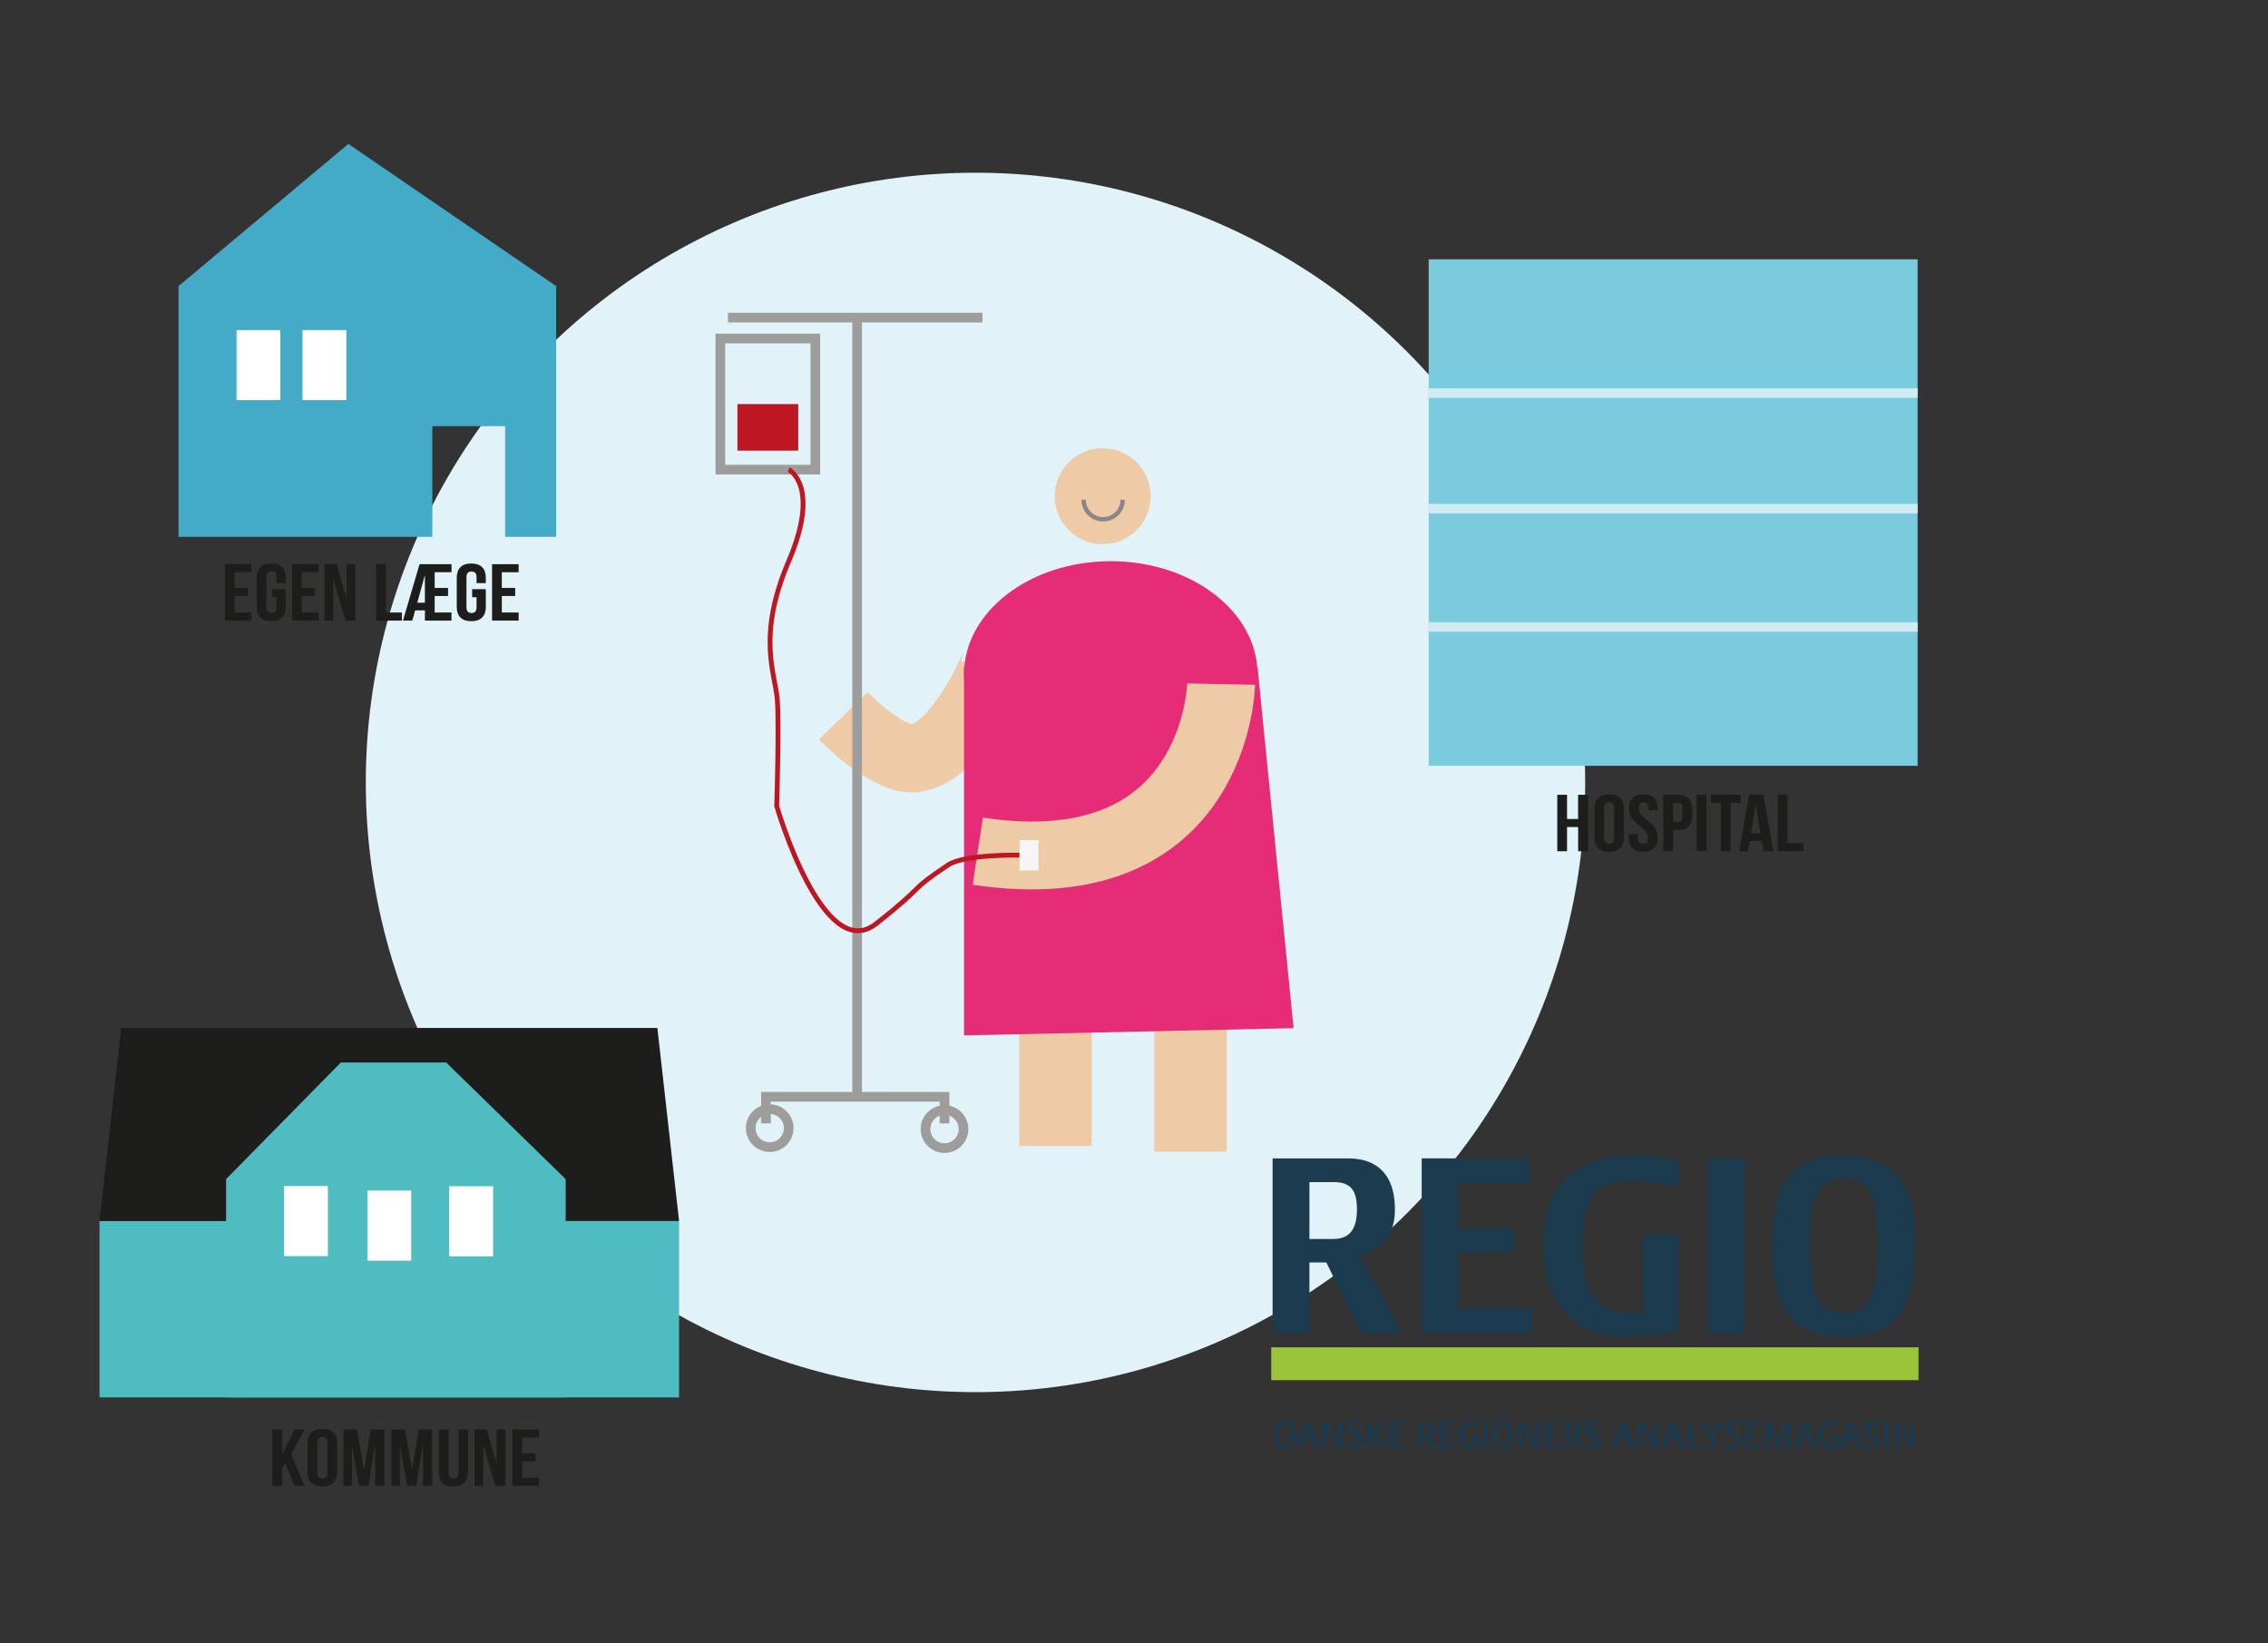
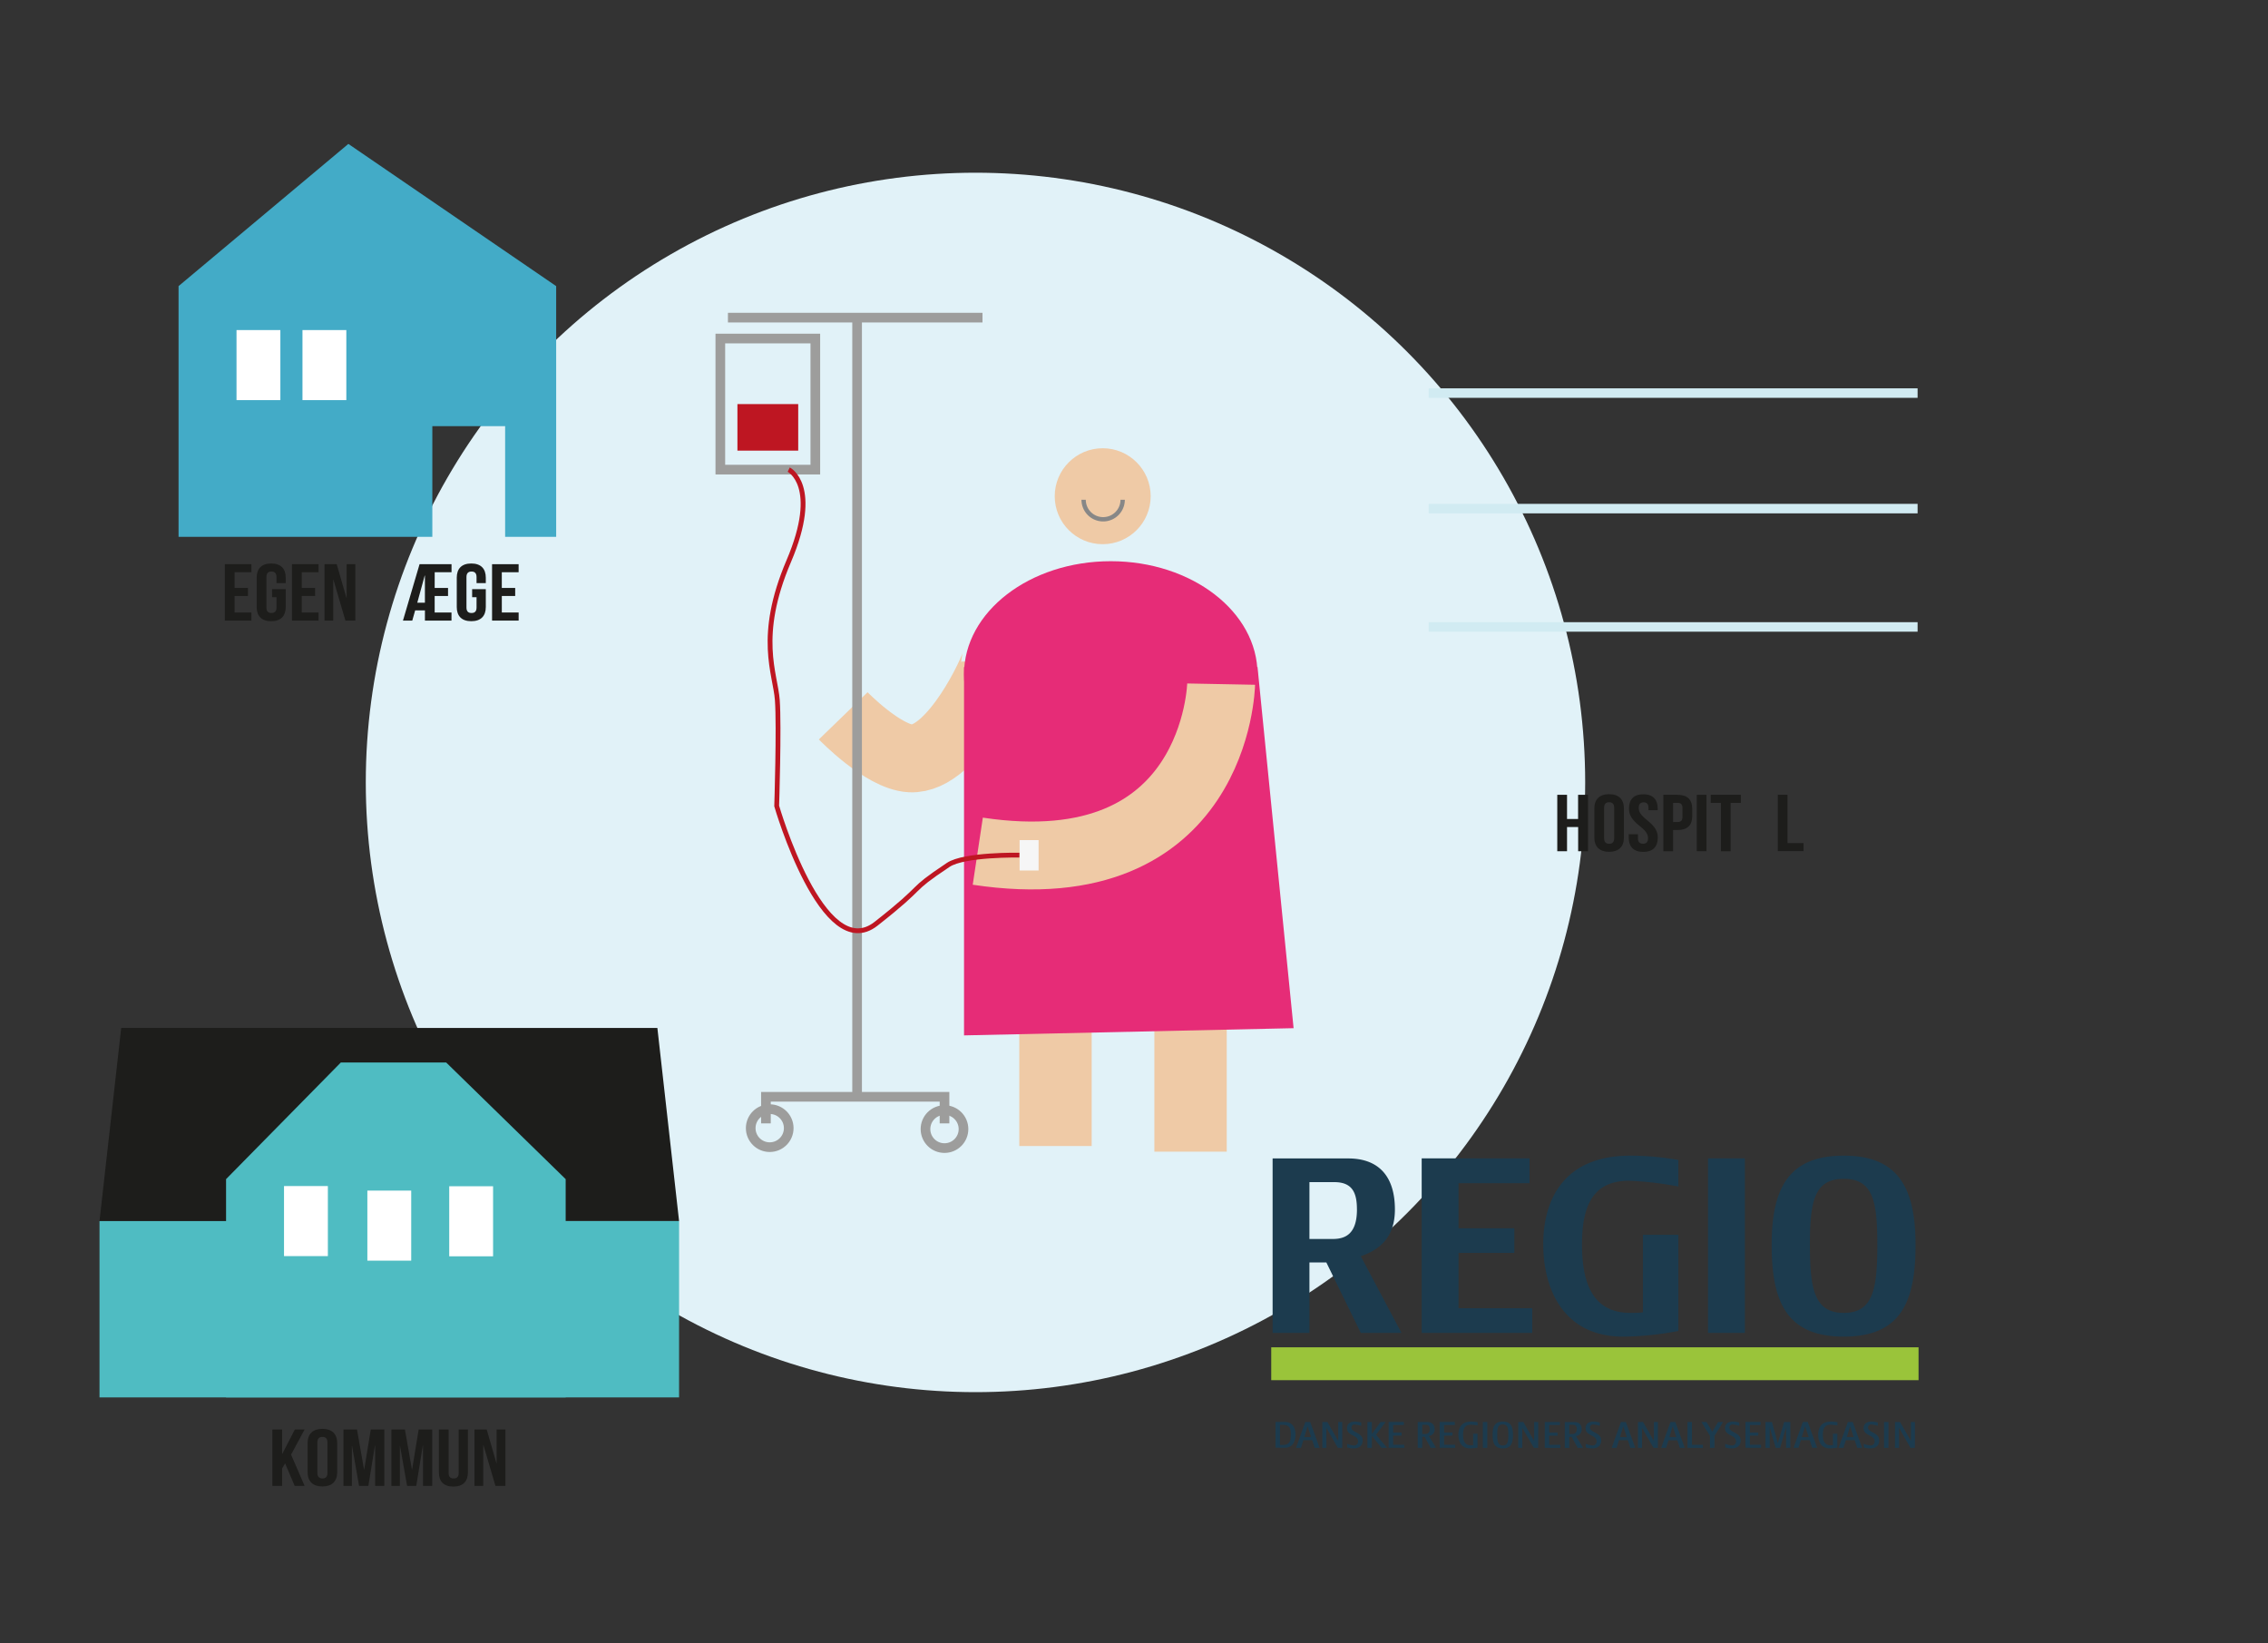
<svg xmlns="http://www.w3.org/2000/svg" id="Lag_1" data-name="Lag 1" viewBox="0 0 1162.2 841.89">
  <rect x="0" y="0" width="1162.2" height="841.89" fill="#333333" stroke="none" />
  <defs>
    <style>.cls-1,.cls-11,.cls-13,.cls-20,.cls-3,.cls-4,.cls-7,.cls-9{fill:none;}.cls-2{fill:#e1f2f8;}.cls-3,.cls-4{stroke:#efcaa6;}.cls-11,.cls-13,.cls-20,.cls-3,.cls-4,.cls-7,.cls-9{stroke-miterlimit:10;}.cls-3{stroke-width:37.09px;}.cls-4{stroke-width:34.77px;}.cls-5{fill:#e62c77;}.cls-6{fill:#efcaa6;}.cls-7{stroke:#9d9d9c;stroke-width:4.95px;}.cls-8{fill:#be1622;}.cls-9{stroke:#be1622;stroke-width:2.47px;}.cls-10{fill:#f6f6f6;}.cls-11{stroke:#878787;stroke-width:2.22px;}.cls-12{fill:#7bcbde;}.cls-13{stroke:#d1ebf2;stroke-width:4.87px;}.cls-14{fill:#1d1d1b;}.cls-15{fill:#43abc7;}.cls-16{fill:#fff;}.cls-17{fill:#4fbcc2;}.cls-18{clip-path:url(#clip-path);}.cls-19{fill:#1c3b4e;}.cls-20{stroke:#9ac43a;stroke-width:16.84px;}</style>
    <clipPath id="clip-path">
      <rect class="cls-1" x="604.39" y="587.32" width="505.97" height="167.12" />
    </clipPath>
  </defs>
  <title>REGIO19 forsideillu FB</title>
  <circle class="cls-2" cx="499.87" cy="400.93" r="312.43" />
  <line class="cls-3" x1="540.86" y1="512.28" x2="540.86" y2="587.24" />
  <line class="cls-3" x1="610.08" y1="526.85" x2="610.08" y2="590.13" />
  <path class="cls-4" d="M510,339c0,2.92-21.54,50.72-43.44,49.6-14.07-.73-34.47-21.79-34.47-21.79" />
  <polygon class="cls-5" points="662.88 526.85 494 530.55 494 341.77 644.39 341.77 662.88 526.85" />
  <ellipse class="cls-5" cx="569.2" cy="345.51" rx="75.2" ry="57.94" />
  <circle class="cls-6" cx="565.06" cy="254.27" r="24.58" />
  <path class="cls-4" d="M625.75,350.55s-2,104.11-124.7,85.61" />
  <line class="cls-7" x1="439.21" y1="162.76" x2="439.21" y2="562.01" />
  <polyline class="cls-7" points="392.49 575.64 392.49 562.01 484 562.01 484 575.64" />
  <circle class="cls-7" cx="394.43" cy="578.08" r="9.74" />
  <circle class="cls-7" cx="483.99" cy="578.56" r="9.74" />
  <line class="cls-7" x1="373.02" y1="162.76" x2="503.46" y2="162.76" />
  <rect class="cls-7" x="369.12" y="173.47" width="48.68" height="67.17" />
  <rect class="cls-8" x="377.88" y="207.06" width="31.15" height="23.85" />
  <path class="cls-9" d="M404.17,240.64s16.55,8.18,0,46.93-6.82,57.57-5.84,71.19S398,413,398,413s23.65,81.78,50.91,60.36,15.11-15.58,37-30.18c8.26-5.51,36.51-5,36.51-5" />
  <rect class="cls-10" x="522.47" y="430.48" width="9.74" height="15.58" />
  <path class="cls-11" d="M575.29,256.09a10,10,0,0,1-20,0" />
-   <rect class="cls-12" x="732.11" y="132.88" width="250.53" height="259.53" />
  <line class="cls-13" x1="732.11" y1="201.42" x2="982.64" y2="201.42" />
  <line class="cls-13" x1="732.11" y1="260.62" x2="982.64" y2="260.62" />
  <line class="cls-13" x1="732.11" y1="321.25" x2="982.64" y2="321.25" />
  <path class="cls-14" d="M803,436.17h-5V407.28h5v12.38h5.67V407.28h5.08v28.89H808.7V423.79H803Z" />
  <path class="cls-14" d="M817,414.22c0-4.62,2.67-7.27,7.58-7.27s7.57,2.65,7.57,7.27v15c0,4.63-2.67,7.27-7.57,7.27s-7.58-2.64-7.58-7.27Zm5,15.3c0,2.07,1,2.85,2.59,2.85s2.58-.78,2.58-2.85V413.93c0-2.07-1-2.85-2.58-2.85s-2.59.78-2.59,2.85Z" />
  <path class="cls-14" d="M842.1,407c4.86,0,7.36,2.65,7.36,7.27v.9h-4.72v-1.19c0-2.07-.91-2.85-2.5-2.85s-2.49.78-2.49,2.85,1,3.67,4.26,6.27c4.18,3.34,5.49,5.73,5.49,9,0,4.63-2.54,7.27-7.44,7.27s-7.44-2.64-7.44-7.27v-1.77h4.72v2.06c0,2.07,1,2.81,2.58,2.81s2.59-.74,2.59-2.81-1-3.67-4.27-6.27c-4.17-3.34-5.49-5.73-5.49-9C834.75,409.6,837.25,407,842.1,407Z" />
  <path class="cls-14" d="M867.16,414.42v3.76c0,4.62-2.45,7.13-7.45,7.13h-2.36v10.86h-5V407.28h7.35C864.71,407.28,867.16,409.8,867.16,414.42Zm-9.81-3v9.78h2.36c1.59,0,2.45-.66,2.45-2.72v-4.34c0-2.06-.86-2.72-2.45-2.72Z" />
  <path class="cls-14" d="M869.47,407.28h5v28.89h-5Z" />
  <path class="cls-14" d="M876.64,407.28h15.43v4.13h-5.22v24.76h-5V411.41h-5.22Z" />
-   <path class="cls-14" d="M908.68,436.17h-5l-.87-5.24h-6.12l-.87,5.24h-4.58l5.08-28.89h7.31ZM897.29,427h4.81l-2.36-14.61h-.09Z" />
  <path class="cls-14" d="M911,407.28h5V432h8.21v4.13H911Z" />
  <path class="cls-14" d="M120.21,301.27h6.86v4.12h-6.86v8.46h8.63V318H115.22V289.1h13.62v4.12h-8.63Z" />
  <path class="cls-14" d="M139.41,301.89h7v9.16c0,4.62-2.54,7.26-7.44,7.26s-7.44-2.64-7.44-7.26V296c0-4.62,2.54-7.26,7.44-7.26s7.44,2.64,7.44,7.26v2.8h-4.72v-3.09c0-2.06-1-2.85-2.59-2.85s-2.58.79-2.58,2.85v15.59c0,2.07,1,2.81,2.58,2.81s2.59-.74,2.59-2.81V306h-2.27Z" />
  <path class="cls-14" d="M154.62,301.27h6.85v4.12h-6.85v8.46h8.62V318H149.62V289.1h13.62v4.12h-8.62Z" />
  <path class="cls-14" d="M170.86,297.06h-.09V318h-4.49V289.1h6.26l5,17.28h.09V289.1h4.45V318H177Z" />
-   <path class="cls-14" d="M192.74,289.1h5v24.75h8.21V318h-13.2Z" />
  <path class="cls-14" d="M222.74,301.27h6.85v4.12h-6.85v8.46h8.62V318H217.75v-5.24h-5L211.26,318h-4.77L215,289.1h16.38v4.12h-8.62Zm-5,7.55V294.91h-.1l-3.81,13.91Z" />
  <path class="cls-14" d="M241.94,301.89h7v9.16c0,4.62-2.54,7.26-7.44,7.26s-7.44-2.64-7.44-7.26V296c0-4.62,2.54-7.26,7.44-7.26s7.44,2.64,7.44,7.26v2.8H244.2v-3.09c0-2.06-1-2.85-2.58-2.85s-2.59.79-2.59,2.85v15.59c0,2.07,1,2.81,2.59,2.81s2.58-.74,2.58-2.81V306h-2.26Z" />
  <path class="cls-14" d="M257.14,301.27H264v4.12h-6.85v8.46h8.62V318H252.15V289.1h13.61v4.12h-8.62Z" />
  <polygon class="cls-15" points="178.51 73.74 91.5 146.61 91.5 275.08 221.54 275.08 221.54 218.38 258.85 218.38 258.85 275.08 285 275.08 285 146.61 178.51 73.74" />
  <rect class="cls-16" x="121.2" y="169.13" width="22.47" height="35.9" />
  <rect class="cls-16" x="155" y="169.13" width="22.47" height="35.9" />
  <path class="cls-14" d="M146.1,749.86l-1.54,2.64v8.87h-5V732.49h5V745h.09l6.44-12.5h5l-6.94,12.87,6.94,16H151Z" />
  <path class="cls-14" d="M157.63,739.42c0-4.62,2.68-7.26,7.58-7.26s7.58,2.64,7.58,7.26v15c0,4.62-2.68,7.26-7.58,7.26s-7.58-2.64-7.58-7.26Zm5,15.31c0,2.06,1,2.85,2.59,2.85s2.58-.79,2.58-2.85v-15.6c0-2.06-1-2.84-2.58-2.84s-2.59.78-2.59,2.84Z" />
  <path class="cls-14" d="M186.54,753h.09L190,732.49h6.94v28.88h-4.72V740.66h-.09l-3.36,20.71H184L180.41,741h-.09v20.42H176V732.49h6.94Z" />
  <path class="cls-14" d="M211.09,753h.09l3.36-20.51h6.94v28.88h-4.72V740.66h-.09l-3.36,20.71H208.6L205,741h-.09v20.42h-4.35V732.49h6.94Z" />
  <path class="cls-14" d="M229.88,732.49v22.28c0,2.06,1,2.81,2.59,2.81s2.58-.75,2.58-2.81V732.49h4.72v22c0,4.62-2.54,7.26-7.44,7.26s-7.44-2.64-7.44-7.26v-22Z" />
  <path class="cls-14" d="M247.72,740.45h-.09v20.92h-4.5V732.49h6.27l5,17.29h.09V732.49H259v28.88h-5.13Z" />
-   <path class="cls-14" d="M267.55,744.66h6.85v4.13h-6.85v8.46h8.62v4.12H262.56V732.49h13.61v4.13h-8.62Z" />
  <polygon class="cls-14" points="347.98 625.7 50.99 625.7 62.11 526.73 336.86 526.73 347.98 625.7" />
  <polygon class="cls-17" points="289.87 716.05 115.84 716.05 115.84 604.21 174.64 544.45 228.65 544.45 289.87 604.21 289.87 716.05" />
  <rect class="cls-17" x="50.99" y="625.7" width="296.99" height="90.35" />
  <rect class="cls-16" x="145.54" y="607.75" width="22.47" height="35.9" />
  <rect class="cls-16" x="188.25" y="610.08" width="22.47" height="35.9" />
  <rect class="cls-16" x="230.2" y="607.85" width="22.47" height="35.9" />
  <g class="cls-18">
    <path class="cls-19" d="M981.27,741.88V728.65H979.2v9.69l-5.55-9.69h-2.59v13.23h2.07V731.65L979,741.88Zm-13.56-13.23h-2.28v13.23h2.28ZM963,738.11c0-4.25-5.77-3.83-5.77-6.71a1.54,1.54,0,0,1,1.63-1.47,13.82,13.82,0,0,1,3.39.7v-1.72a12.84,12.84,0,0,0-3.28-.47c-2.26,0-4,1.07-4,3.43,0,3.92,5.63,3.4,5.63,6.59a2,2,0,0,1-2.24,2.22,11.43,11.43,0,0,1-3.28-.85v1.84a11.18,11.18,0,0,0,3.24.5c2.72,0,4.66-1.26,4.66-4.06m-13.07-1.7h-3.54l1.7-5.53Zm4.31,5.47-4.81-13.23h-2.51l-4.75,13.23h2.53l1.21-3.92h4.52l1.3,3.92Zm-12.7-.12v-7.11h-2.26v5.89c-.42,0-.84.06-1.17.06-3.31,0-4-2.68-4-5.45,0-3,.92-5.12,3.93-5.12a33.66,33.66,0,0,1,3.54.39v-1.67a23.19,23.19,0,0,0-3.43-.31c-4.88,0-6.42,3.25-6.42,6.71,0,3.21,1.31,7,5.9,7a22,22,0,0,0,3.95-.41m-14.71-5.35H923.3l1.69-5.53Zm4.31,5.47-4.81-13.23h-2.51l-4.75,13.23h2.53l1.21-3.92h4.52l1.3,3.92Zm-13.74,0V728.65h-3.18L911,739.54,908,728.65H904.7v13.23h2.17V731.46l3.06,10.42h2.24l3.05-10.42v10.42Zm-15,0v-1.55H896.7v-4.67H901v-1.55H896.7v-3.89h5.48v-1.57h-7.75v13.23ZM892,738.11c0-4.25-5.78-3.83-5.78-6.71a1.55,1.55,0,0,1,1.64-1.47,13.85,13.85,0,0,1,3.38.7v-1.72a12.78,12.78,0,0,0-3.28-.47c-2.26,0-4,1.07-4,3.43,0,3.92,5.62,3.4,5.62,6.59a2,2,0,0,1-2.24,2.22,11.51,11.51,0,0,1-3.28-.85v1.84a11.23,11.23,0,0,0,3.24.5c2.72,0,4.67-1.26,4.67-4.06m-9-9.46h-2.59l-2.93,5-3-5h-2.59l4.39,7.12v6.11h2.32v-6.13Zm-10.33,13.23v-1.55H867V728.65h-2.27v13.23ZM859,736.41h-3.53l1.69-5.53Zm4.31,5.47-4.81-13.23H856l-4.75,13.23h2.53L855,738h4.51l1.3,3.92Zm-13.74,0V728.65h-2.07v9.69l-5.55-9.69h-2.59v13.23h2.07V731.65l5.88,10.23Zm-15.92-5.47h-3.54l1.7-5.53Zm4.31,5.47-4.82-13.23h-2.51l-4.75,13.23h2.54l1.21-3.92h4.52l1.3,3.92Zm-17.43-3.77c0-4.25-5.78-3.83-5.78-6.71a1.55,1.55,0,0,1,1.64-1.47,13.91,13.91,0,0,1,3.39.7v-1.72a12.86,12.86,0,0,0-3.29-.47c-2.26,0-4,1.07-4,3.43,0,3.92,5.63,3.4,5.63,6.59a2,2,0,0,1-2.24,2.22,11.48,11.48,0,0,1-3.29-.85v1.84a11.23,11.23,0,0,0,3.24.5c2.73,0,4.67-1.26,4.67-4.06M808,732.31c0,2-1.23,2.5-2.22,2.5h-1.63v-4.72h1.76c1.53,0,2.09.75,2.09,2.18Zm3.22,9.57-3.62-6a3.38,3.38,0,0,0,2.91-3.54c0-2.3-1.34-3.66-3.85-3.66h-4.81v13.23h2.3v-5.64h1.19l3.16,5.64Zm-11.67,0v-1.55h-5.69v-4.67h4.31v-1.55h-4.31v-3.89h5.48v-1.57H791.6v13.23Zm-11.32,0V728.65h-2.07v9.69l-5.55-9.69H778v13.23h2.07V731.65L786,741.88Zm-15.31-6.71c0,3.42-.3,5.51-2.83,5.51s-2.85-2.09-2.85-5.51.32-5.26,2.85-5.26,2.83,1.92,2.83,5.26m2.38,0c0-4.43-1.27-6.73-5.21-6.73s-5.23,2.3-5.23,6.73,1.11,7,5.23,7,5.21-2.51,5.21-7m-13.16-6.52h-2.28v13.23h2.28Zm-5,13.11v-7.11h-2.26v5.89c-.41,0-.83.06-1.17.06-3.3,0-4-2.68-4-5.45,0-3,.92-5.12,3.94-5.12a33.79,33.79,0,0,1,3.53.39v-1.67a23.19,23.19,0,0,0-3.43-.31c-4.87,0-6.42,3.25-6.42,6.71,0,3.21,1.32,7,5.9,7a21.91,21.91,0,0,0,3.95-.41m-11.53.12v-1.55H740v-4.67h4.31v-1.55H740v-3.89h5.48v-1.57h-7.76v13.23Zm-13-9.57c0,2-1.23,2.5-2.22,2.5h-1.63v-4.72h1.76c1.53,0,2.09.75,2.09,2.18Zm3.22,9.57-3.62-6a3.38,3.38,0,0,0,2.91-3.54c0-2.3-1.34-3.66-3.85-3.66h-4.81v13.23h2.3v-5.64H730l3.16,5.64Zm-16.27,0v-1.55h-5.7v-4.67h4.31v-1.55h-4.31v-3.89h5.49v-1.57H711.6v13.23ZM703,728.65h-2.28v13.23H703Zm7.76,13.23-5.63-6.73,4.9-6.5h-2.58l-4.83,6.66,5.33,6.57Zm-12.47-3.77c0-4.25-5.78-3.83-5.78-6.71a1.55,1.55,0,0,1,1.64-1.47,13.91,13.91,0,0,1,3.39.7v-1.72a12.86,12.86,0,0,0-3.29-.47c-2.26,0-4,1.07-4,3.43,0,3.92,5.63,3.4,5.63,6.59a2,2,0,0,1-2.24,2.22,11.48,11.48,0,0,1-3.29-.85v1.84a11.23,11.23,0,0,0,3.24.5c2.73,0,4.67-1.26,4.67-4.06m-10.44,3.77V728.65h-2.07v9.69l-5.55-9.69h-2.59v13.23h2.07V731.65l5.88,10.23Zm-15.92-5.47h-3.54l1.7-5.53Zm4.31,5.47-4.81-13.23h-2.51l-4.75,13.23h2.53l1.21-3.92h4.52l1.3,3.92Zm-14.73-6.73c0,2.77-.48,5.24-3.81,5.24h-1.78V730.11h1.45c3.49,0,4.14,2,4.14,5m2.38,0c0-3.38-1.35-6.5-5.69-6.5h-4.55v13.23h4.81c4.08,0,5.43-3.4,5.43-6.73" />
    <path class="cls-19" d="M962,637.91c0,22.53-2.1,34.83-17.2,34.83s-17.35-12.3-17.35-34.83c0-22.24,2.24-33.85,17.35-33.85S962,615.67,962,637.91m19.59,0c0-29.38-9-45.74-36.79-45.74-28,0-36.94,16.36-36.94,45.74s7.84,47,36.94,47,36.79-17.63,36.79-47m-87.47-44.35H875.24V683h18.88Zm-34.06.84a142.21,142.21,0,0,0-24.62-2.23c-34,0-44.63,22.38-44.63,45.46,0,21,9,47.29,41.13,47.29A158.61,158.61,0,0,0,860.06,682V632.74H841.88v39.73a53.66,53.66,0,0,1-6.44.27c-20.42,0-24.76-17.2-24.76-35.11,0-19.58,5.46-32.59,24.06-32.59A166.74,166.74,0,0,1,860.06,608ZM785.18,683V670.37H747.41V642H776V629.38H747.41V606.3h36.37V593.56H728.52V683Zm-89.83-63.23c0,13.14-6.57,15.1-12.45,15.1H671V605.74h12.73c9.38,0,11.61,5.59,11.61,14M718.16,683l-20.85-39.31c9.52-3.22,17.49-9.52,17.49-23.92,0-16.79-8.12-26.17-23.92-26.17H652.13V683H671v-36.1h8.67L697.31,683Z" />
  </g>
  <line class="cls-20" x1="983.13" y1="698.8" x2="651.42" y2="698.8" />
</svg>